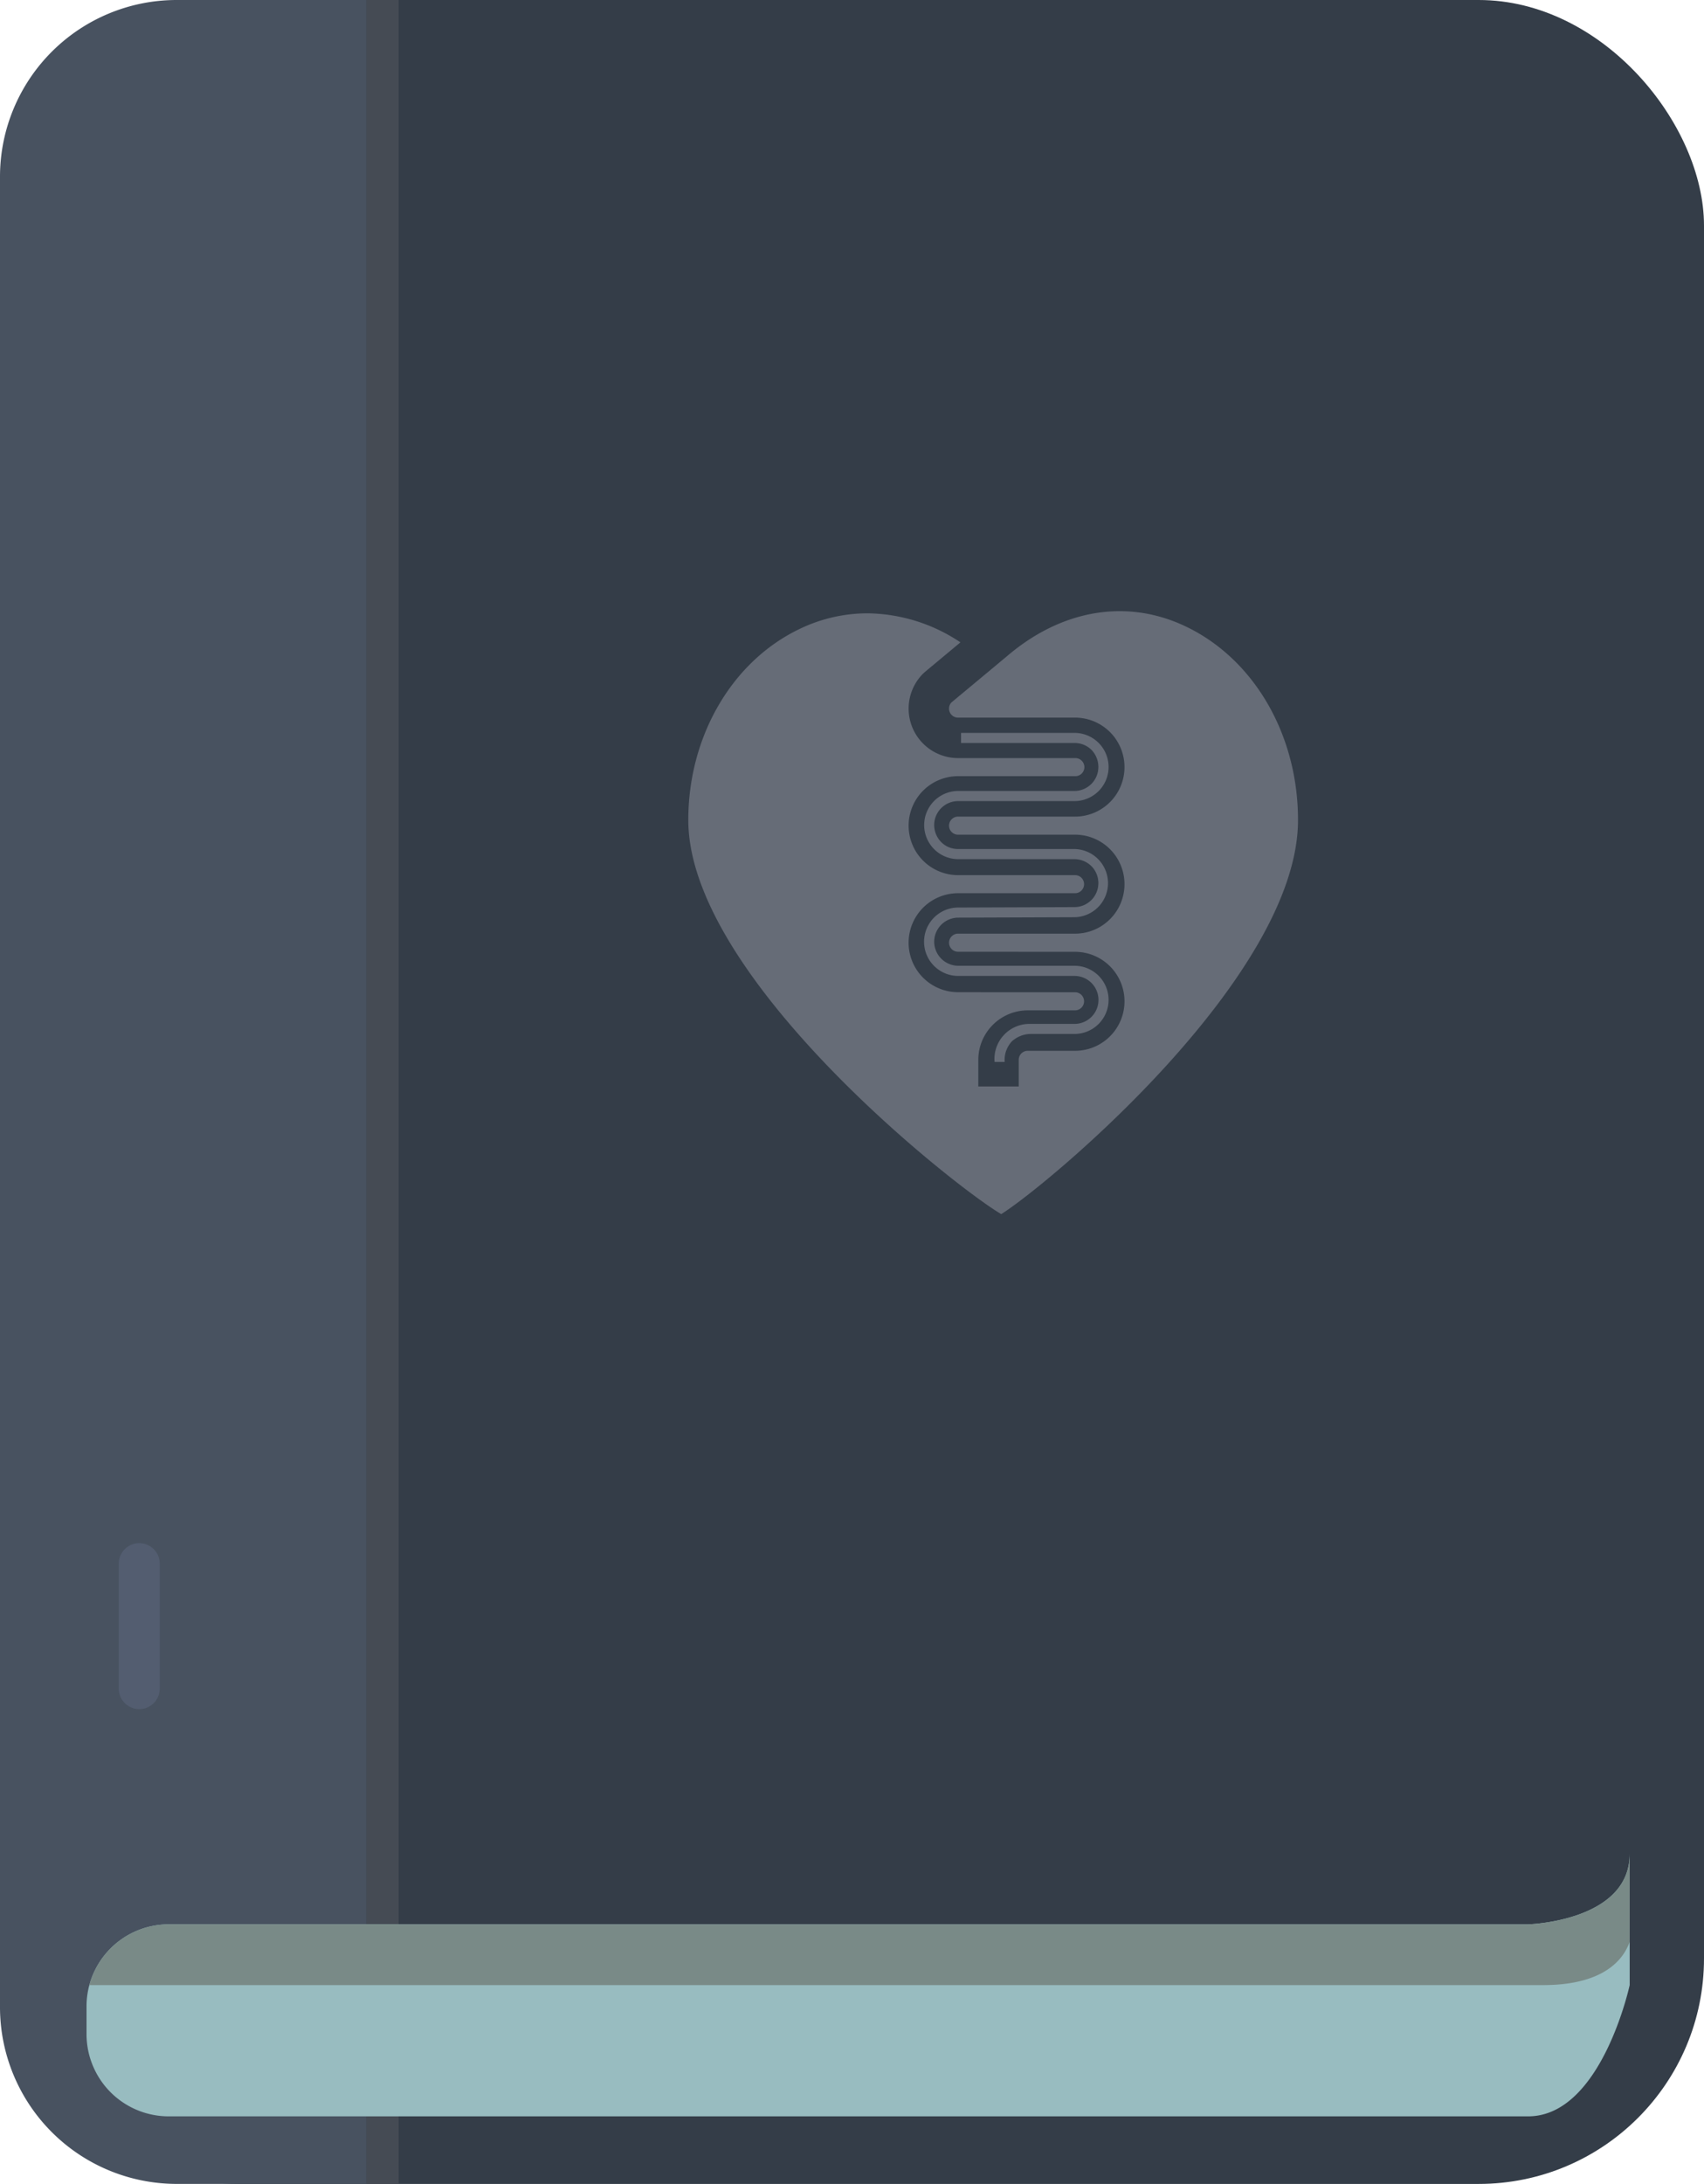
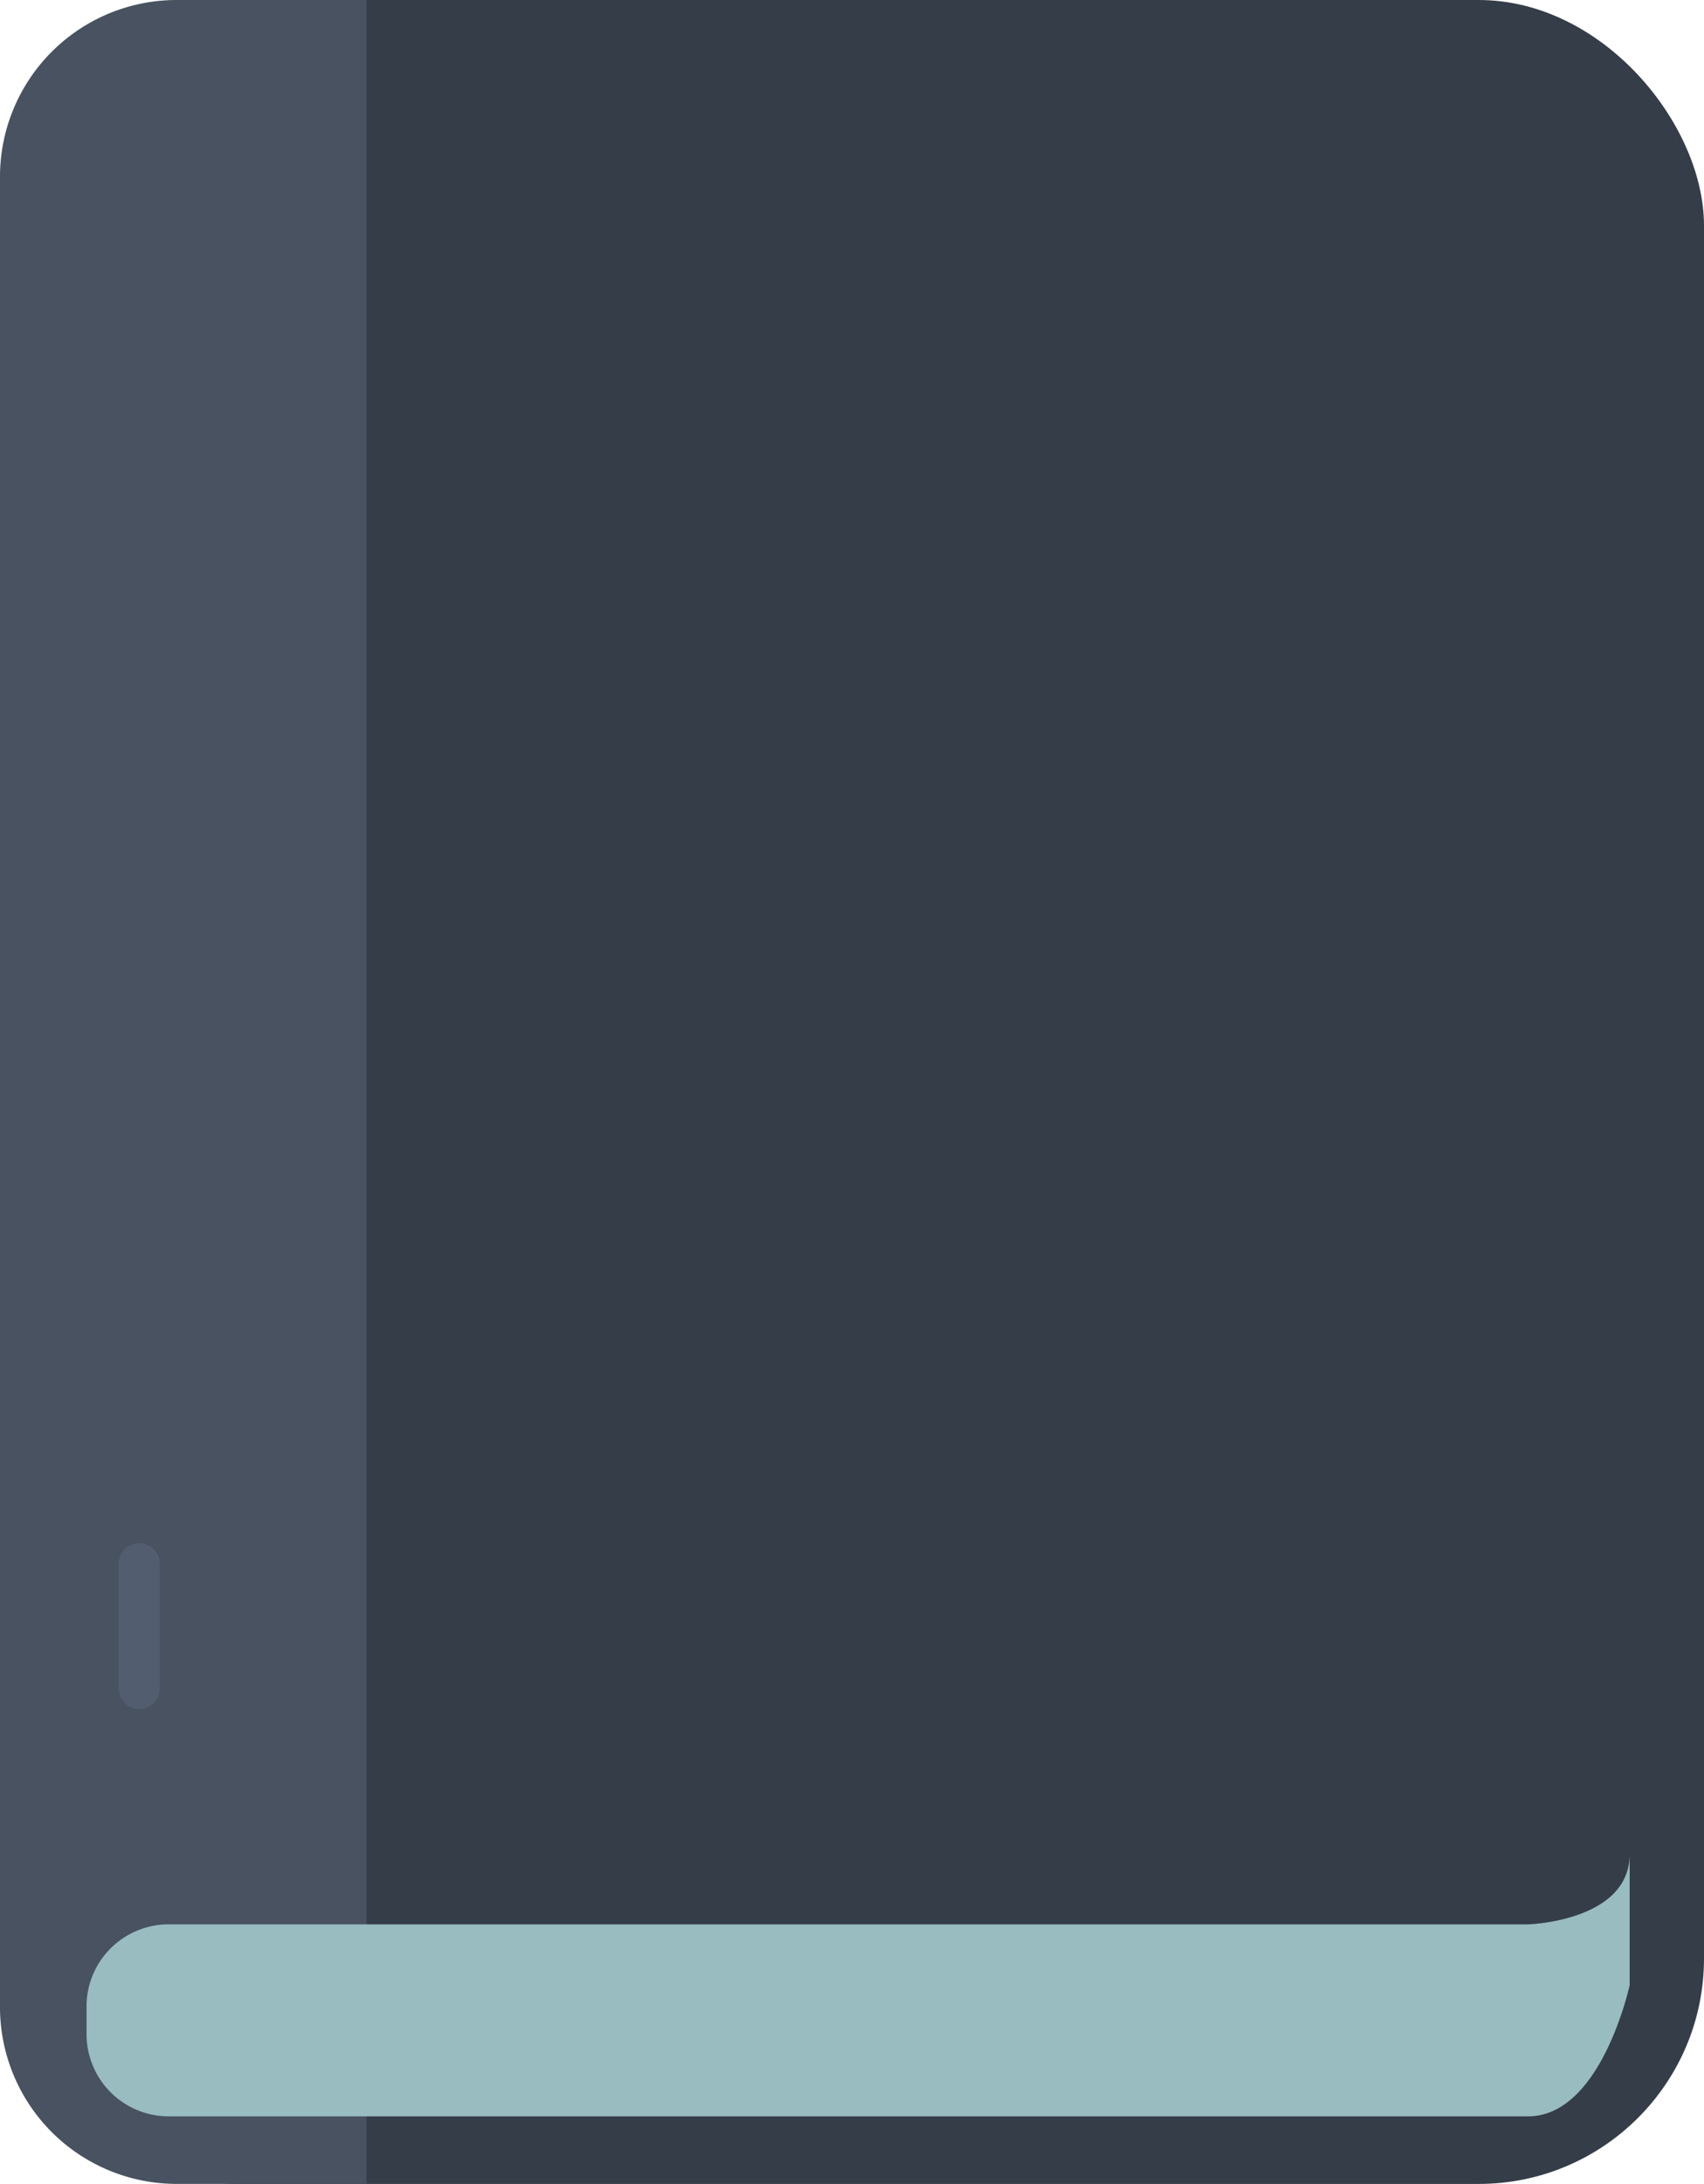
<svg xmlns="http://www.w3.org/2000/svg" width="165.93" height="212.517" viewBox="0 0 165.93 212.517">
  <g id="Group_340" data-name="Group 340" transform="translate(-341.13 -1146.625)">
    <g id="Group_8" data-name="Group 8" transform="translate(342.32 1146.625)">
      <rect id="Rectangle_3" data-name="Rectangle 3" width="164.74" height="212.517" rx="21.944" transform="translate(0 0)" fill="#343d48" />
    </g>
    <path id="Path_12" data-name="Path 12" d="M765.92,458.214V670.726H747.387a17.209,17.209,0,0,1-17.157-17.157v-178.2a17.2,17.2,0,0,1,17.157-17.157Z" transform="translate(-389.1 688.413)" fill="#485260" />
-     <rect id="Rectangle_4" data-name="Rectangle 4" width="3.128" height="212.512" transform="translate(376.82 1146.627)" fill="#454b54" />
    <g id="Group_9" data-name="Group 9" transform="translate(349.557 1327.016)">
      <path id="Path_13" data-name="Path 13" d="M891.272,688.9v12.772s-2.753,12.772-9.887,12.772h-132.4a8,8,0,0,1-7.979-7.979v-2.726a7.855,7.855,0,0,1,.273-2.068,8.005,8.005,0,0,1,7.706-5.911h132.4S891.272,695.484,891.272,688.9Z" transform="translate(-741.006 -688.895)" fill="#98bcc0" />
    </g>
    <g id="Group_10" data-name="Group 10" transform="translate(349.83 1327.016)">
-       <path id="Path_14" data-name="Path 14" d="M891.348,697.471V688.9c0,6.589-9.887,6.861-9.887,6.861h-132.4a8.005,8.005,0,0,0-7.706,5.911H882.962C887.732,701.667,890.429,700,891.348,697.471Z" transform="translate(-741.355 -688.895)" fill="#798a87" />
-     </g>
+       </g>
    <g id="Group_15" data-name="Group 15" transform="translate(408.154 1206.097)">
      <g id="Group_12" data-name="Group 12" transform="translate(0 0)">
        <g id="Group_11" data-name="Group 11">
-           <path id="Path_15" data-name="Path 15" d="M833.383,534.474a15.264,15.264,0,0,0-6.664,1.551c-6.548,3.157-10.779,10.443-10.779,18.564,0,15.226,25.857,35.641,30.472,38.349,4.489-2.807,28.9-23.1,28.9-38.349,0-8.4-4.382-15.834-11.164-18.944-5.673-2.6-11.955-1.491-17.236,3.053l-5.354,4.455a.875.875,0,0,0-.228.592.875.875,0,0,0,.879.879H853.6a4.816,4.816,0,1,1,0,9.632h-11.39a.88.88,0,0,0-.879.879.877.877,0,0,0,.879.88H853.6a4.816,4.816,0,1,1,0,9.632h-11.39a.88.88,0,0,0-.879.88.877.877,0,0,0,.879.88l11.391.007a4.815,4.815,0,1,1,0,9.631h-4.606a.879.879,0,0,0-.879.88v2.591h-3.936v-2.591a4.822,4.822,0,0,1,4.815-4.816H853.6a.88.88,0,0,0,.879-.879.891.891,0,0,0-.26-.627.88.88,0,0,0-.619-.253l-11.391-.007a4.816,4.816,0,0,1,0-9.632H853.6a.88.88,0,0,0,.88-.879.876.876,0,0,0-.88-.88h-11.39a4.815,4.815,0,0,1,0-9.631H853.6a.88.88,0,1,0,0-1.759h-11.39a4.816,4.816,0,0,1-3.356-8.269l.113-.1,3.474-2.893A16.57,16.57,0,0,0,833.383,534.474Z" transform="translate(-815.94 -534.265)" fill="#666c77" />
-         </g>
+           </g>
      </g>
      <g id="Group_14" data-name="Group 14" transform="translate(22.959 11.84)">
        <g id="Group_13" data-name="Group 13">
-           <path id="Path_16" data-name="Path 16" d="M846.284,569.729a2.358,2.358,0,0,0,2.344,2.344H859.95a3.317,3.317,0,0,1,0,6.634h-4.311a2.778,2.778,0,0,0-1.779.712,2.648,2.648,0,0,0-.712,2.01h-.984a3.415,3.415,0,0,1,3.495-3.7h4.291a2.334,2.334,0,1,0,0-4.668H848.627a3.328,3.328,0,0,1,0-6.656l11.323-.041a2.339,2.339,0,0,0,1.654-3.977,2.366,2.366,0,0,0-1.654-.69H848.627a3.317,3.317,0,1,1,0-6.634H859.95a2.336,2.336,0,0,0,2.323-2.344,2.382,2.382,0,0,0-.669-1.654,2.309,2.309,0,0,0-1.654-.669H848.9v-.984H859.95a3.317,3.317,0,0,1,0,6.634H848.627a2.341,2.341,0,0,0-2.344,2.344,2.4,2.4,0,0,0,.69,1.654,2.308,2.308,0,0,0,1.653.669H859.95a3.318,3.318,0,0,1,0,6.635l-11.323.041A2.354,2.354,0,0,0,846.284,569.729Z" transform="translate(-845.3 -549.406)" fill="#666c77" />
-         </g>
+           </g>
      </g>
    </g>
    <g id="Group_16" data-name="Group 16" transform="translate(352.696 1296.788)">
      <path id="Path_17" data-name="Path 17" d="M747.015,666.389a2,2,0,0,1-1.995-1.995V652.235a1.995,1.995,0,1,1,3.99,0v12.159A2,2,0,0,1,747.015,666.389Z" transform="translate(-745.02 -650.24)" fill="#535d70" />
    </g>
  </g>
</svg>